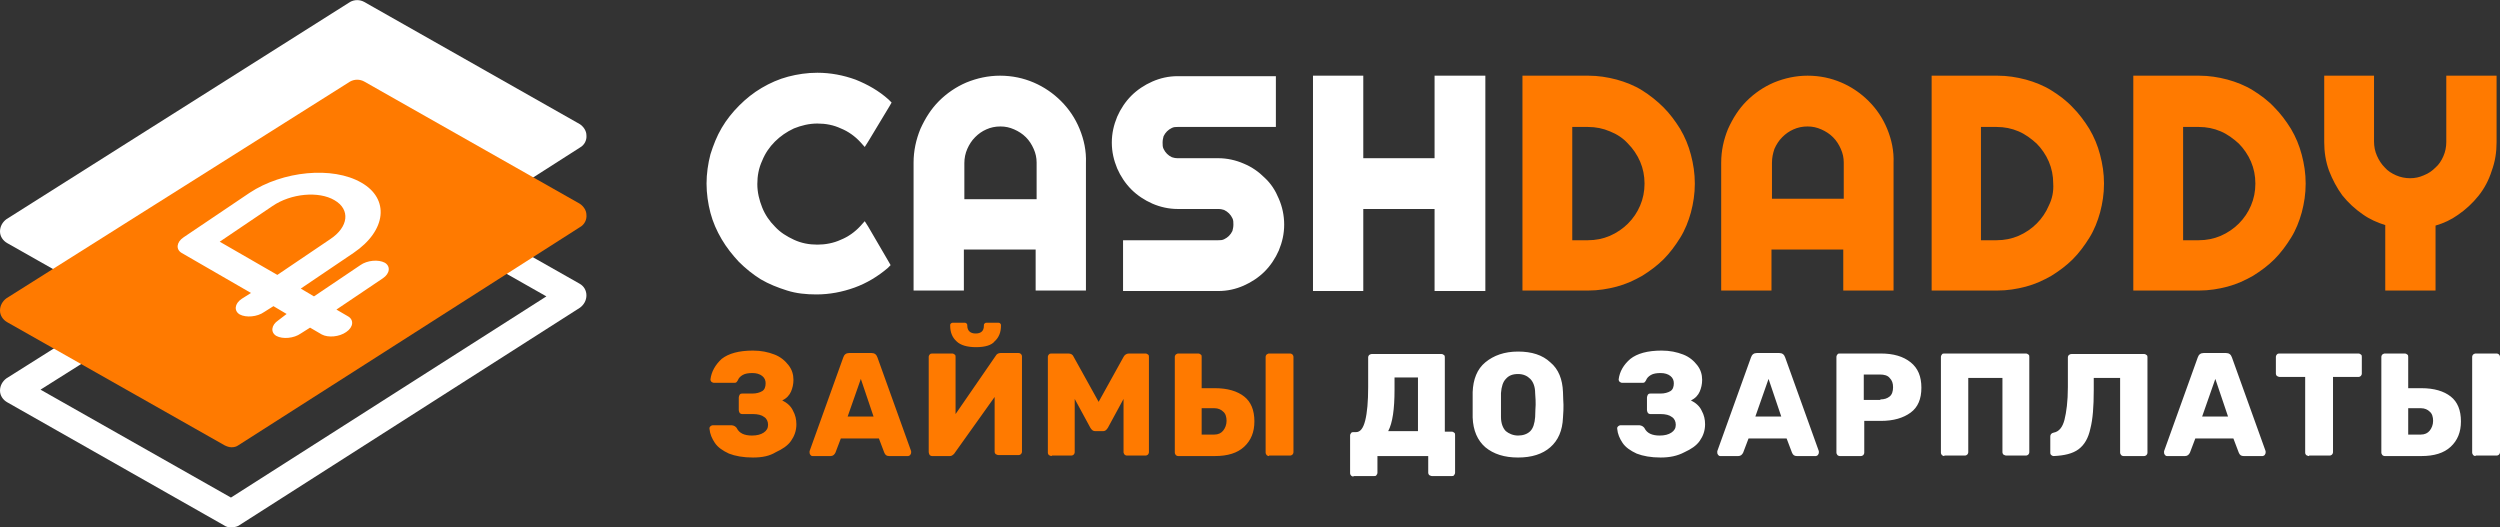
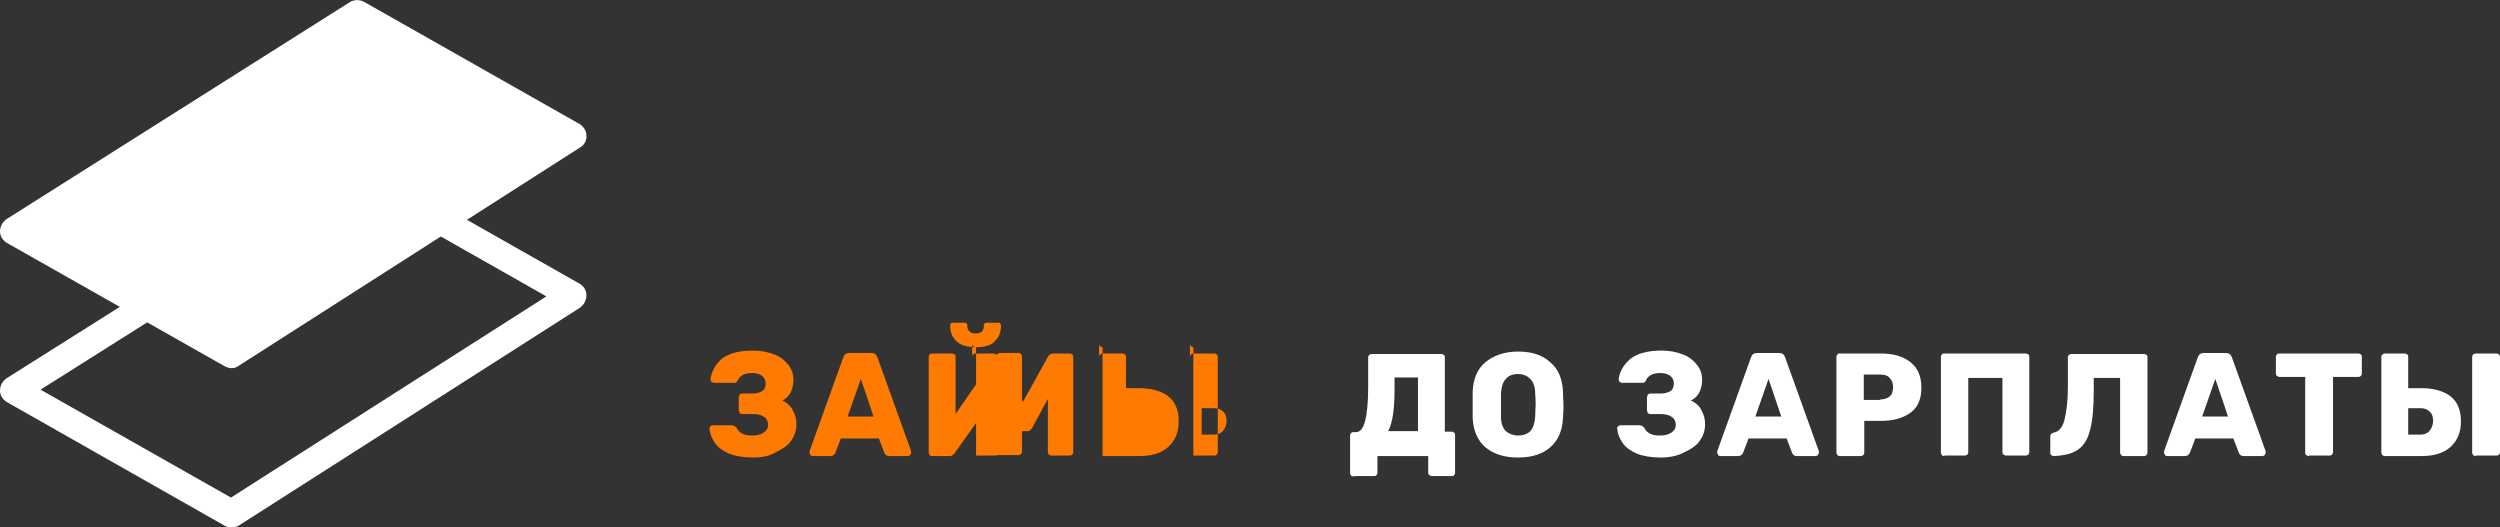
<svg xmlns="http://www.w3.org/2000/svg" version="1.1" id="Слой_1" x="0" y="0" viewBox="0 0 512 108" style="enable-background:new 0 0 512 108" xml:space="preserve">
  <rect x="0" y="0" width="512" height="108" fill="#333333" stroke="none" />
  <style>.st0{fill:#fff}.st1{fill:#ff7a00}</style>
  <path class="st0" d="M277.2 97.6c-.2 0-.4-.1-.5-.2s-.2-.3-.2-.5v-7.7c0-.2.1-.4.2-.5.1-.2.3-.2.5-.2h.5c.9 0 1.5-.8 1.9-2.4.4-1.6.6-3.9.6-6.8v-6.1c0-.2.1-.4.2-.5.2-.1.3-.2.6-.2h14.2c.2 0 .4.1.5.2.2.1.2.3.2.5v15.2h1.4c.2 0 .4.1.5.2.2.1.2.3.2.5v7.7c0 .2-.1.4-.2.5-.1.2-.3.2-.5.2h-4c-.2 0-.4-.1-.6-.2-.1-.1-.2-.3-.2-.5v-3.4h-10.4v3.4c0 .2-.1.4-.2.5-.1.2-.3.2-.5.2h-4.2v.1zm13.2-9.3v-11h-4.8v2.5c0 4-.4 6.8-1.3 8.5h6.1zm20.5 5.4c-2.8 0-5-.7-6.7-2.1-1.6-1.4-2.5-3.4-2.6-6.1v-5.2c.1-2.6.9-4.7 2.6-6.1 1.7-1.4 3.9-2.2 6.7-2.2 2.8 0 5 .7 6.6 2.2 1.7 1.4 2.5 3.5 2.6 6.1 0 1.2.1 2 .1 2.6s0 1.5-.1 2.6c-.1 2.7-1 4.7-2.6 6.1-1.6 1.4-3.8 2.1-6.6 2.1zm0-4.5c1 0 1.9-.3 2.5-.9s.9-1.6 1-2.9c0-1.2.1-2 .1-2.5s0-1.3-.1-2.4c0-1.3-.4-2.3-1-2.9-.6-.6-1.4-1-2.5-1s-1.9.3-2.5 1c-.6.6-.9 1.6-1 2.9v4.9c0 1.3.4 2.3 1 2.9.6.5 1.5.9 2.5.9zm29.2 4.5c-2 0-3.6-.3-4.9-.8-1.3-.6-2.3-1.3-2.9-2.2-.6-.9-1-1.8-1.1-2.9v-.1c0-.2.1-.3.2-.4s.3-.2.4-.2h4c.2 0 .4.1.6.2.1.1.3.2.4.4.5 1 1.5 1.5 3.1 1.5 1 0 1.8-.2 2.4-.6s.9-.9.9-1.6c0-.7-.3-1.3-.8-1.6-.5-.4-1.3-.6-2.3-.6H338c-.2 0-.4-.1-.5-.2-.1-.2-.2-.4-.2-.6v-2.6c0-.2.1-.4.2-.6.2-.2.3-.2.5-.2h2.1c.8 0 1.5-.2 2-.5s.7-.9.7-1.6c0-.6-.2-1.1-.7-1.5s-1.2-.6-2-.6-1.5.1-2 .4-.8.6-1 1.1c-.1.2-.2.3-.3.4-.1.1-.3.1-.5.1h-4.1c-.2 0-.3-.1-.5-.2-.1-.1-.2-.3-.2-.5.2-1.6 1-3 2.4-4.2 1.4-1.1 3.5-1.7 6.4-1.7 1.7 0 3.1.3 4.4.8s2.2 1.3 2.9 2.2c.7.9 1 1.9 1 3 0 .9-.2 1.7-.5 2.4s-.9 1.4-1.8 1.8c1 .5 1.8 1.2 2.2 2.1.5.9.7 1.8.7 2.8 0 1.3-.4 2.4-1.1 3.4s-1.8 1.7-3.1 2.3c-1.5.8-3.1 1.1-4.9 1.1zm12.2-.3c-.2 0-.3-.1-.4-.2s-.2-.3-.2-.5v-.3l6.9-19.2c.2-.6.6-.9 1.2-.9h4.6c.6 0 1 .3 1.2.9l6.9 19.2v.3c0 .2-.1.3-.2.5-.1.1-.3.2-.4.2H368c-.5 0-.8-.2-1-.7l-1.1-2.9h-7.8l-1.1 2.9c-.2.4-.5.7-1 .7h-3.7zm7.2-8.1h5.3l-2.6-7.7-2.7 7.7zm17.3 8.1c-.2 0-.4-.1-.5-.2-.1-.2-.2-.3-.2-.5V73.1c0-.2.1-.4.2-.5.1-.2.3-.2.5-.2h8.4c2.6 0 4.6.6 6.1 1.8s2.2 2.9 2.2 5.2c0 2.3-.7 4-2.2 5.1-1.5 1.1-3.5 1.7-6.1 1.7h-3.4v6.5c0 .2-.1.4-.2.5s-.3.2-.5.2h-4.3zm8.3-11.6c.8 0 1.4-.2 1.9-.6s.7-1.1.7-1.9-.2-1.4-.7-1.9c-.4-.5-1.1-.7-2-.7h-3.3v5.2h3.4v-.1zm13.1 11.6c-.2 0-.4-.1-.5-.2s-.2-.3-.2-.5V73.1c0-.2.1-.4.2-.5.1-.2.3-.2.5-.2h16.7c.2 0 .4.1.5.2.2.1.2.3.2.5v19.5c0 .2-.1.4-.2.5s-.3.2-.5.2h-4c-.2 0-.4-.1-.6-.2-.1-.1-.2-.3-.2-.5V77.4h-7v15.2c0 .2-.1.4-.2.5s-.3.2-.5.2h-4.2v.1zm36.7 0c-.2 0-.4-.1-.5-.2-.1-.2-.2-.3-.2-.5V77.4h-5.4v2.5c0 3.4-.2 6-.7 7.9-.4 1.9-1.2 3.3-2.4 4.2-1.2.9-2.9 1.3-5.1 1.4-.2 0-.4-.1-.5-.2-.2-.2-.2-.3-.2-.5v-3.3c0-.4.2-.7.7-.8 1.1-.2 1.8-1.1 2.2-2.6.4-1.6.7-3.8.7-6.7v-6.1c0-.2.1-.4.2-.5.2-.1.3-.2.6-.2h14.8c.2 0 .4.1.5.2.2.1.2.3.2.5v19.5c0 .2-.1.4-.2.5s-.3.2-.5.2h-4.2zm8.9 0c-.2 0-.3-.1-.4-.2s-.2-.3-.2-.5v-.3l6.9-19.2c.2-.6.6-.9 1.2-.9h4.6c.6 0 1 .3 1.2.9l6.9 19.2v.3c0 .2-.1.3-.2.5-.1.1-.3.2-.4.2h-3.9c-.5 0-.8-.2-1-.7l-1.1-2.9h-7.8l-1.1 2.9c-.2.4-.5.7-1 .7h-3.7zm7.2-8.1h5.3l-2.6-7.7-2.7 7.7zm21.9 8.1c-.2 0-.4-.1-.6-.2-.1-.1-.2-.3-.2-.5V77.2h-5.2c-.2 0-.4-.1-.6-.2-.1-.1-.2-.3-.2-.5v-3.4c0-.2.1-.4.2-.5.2-.2.3-.2.6-.2H483c.2 0 .4.1.5.2.2.1.2.3.2.5v3.4c0 .2-.1.4-.2.5s-.3.2-.5.2h-5.2v15.4c0 .2-.1.4-.2.5s-.3.2-.5.2h-4.2v.1zm15.5 0c-.2 0-.4-.1-.5-.2-.1-.2-.2-.3-.2-.5V73.1c0-.2.1-.4.2-.5.2-.1.3-.2.5-.2h4.1c.2 0 .4.1.5.2.2.1.2.3.2.5v6.4h2.7c2.6 0 4.6.6 6 1.7 1.4 1.1 2.1 2.8 2.1 5.1 0 2.2-.7 3.9-2.1 5.2-1.4 1.3-3.4 1.9-6 1.9h-7.5zm18.6 0c-.2 0-.4-.1-.5-.2-.1-.2-.2-.3-.2-.5V73.1c0-.2.1-.4.2-.5.2-.1.3-.2.5-.2h4.3c.2 0 .4.1.5.2s.2.3.2.5v19.5c0 .2-.1.4-.2.5s-.3.2-.5.2H507v.1zM495.8 89c.8 0 1.4-.3 1.8-.8s.7-1.2.7-2-.2-1.5-.7-1.9c-.4-.4-1-.7-1.8-.7h-2.6V89h2.6z" />
-   <path class="st1" d="M154.2 93.7c-2 0-3.6-.3-4.9-.8-1.3-.6-2.3-1.3-2.9-2.2-.6-.9-1-1.8-1.1-2.9v-.1c0-.2.1-.3.2-.4.1-.1.3-.2.4-.2h4c.2 0 .4.1.6.2.1.1.3.2.4.4.5 1 1.5 1.5 3.1 1.5 1 0 1.8-.2 2.4-.6.6-.4.9-.9.9-1.6 0-.7-.3-1.3-.8-1.6-.5-.4-1.3-.6-2.3-.6H152c-.2 0-.4-.1-.5-.2-.1-.2-.2-.4-.2-.6v-2.6c0-.2.1-.4.2-.6.2-.2.3-.2.5-.2h2.1c.8 0 1.5-.2 2-.5s.7-.9.7-1.6c0-.6-.2-1.1-.7-1.5s-1.2-.6-2-.6-1.5.1-2 .4-.8.6-1 1.1c-.1.2-.2.3-.3.4s-.3.1-.5.1h-4.1c-.2 0-.3-.1-.5-.2-.1-.1-.2-.3-.2-.5.2-1.6 1-3 2.3-4.2 1.4-1.1 3.5-1.7 6.4-1.7 1.7 0 3.1.3 4.4.8 1.3.5 2.2 1.3 2.9 2.2.7.9 1 1.9 1 3 0 .9-.2 1.7-.5 2.4s-.9 1.4-1.8 1.8c1 .5 1.8 1.2 2.2 2.1.5.9.7 1.8.7 2.8 0 1.3-.4 2.4-1.1 3.4-.7 1-1.8 1.7-3.1 2.3-1.3.8-2.8 1.1-4.7 1.1zm12.2-.3c-.2 0-.3-.1-.4-.2-.1-.1-.2-.3-.2-.5v-.3l6.9-19.2c.2-.6.6-.9 1.2-.9h4.6c.6 0 1 .3 1.2.9l6.9 19.2v.3c0 .2-.1.3-.2.5-.1.1-.3.2-.4.2h-3.9c-.5 0-.8-.2-1-.7l-1.1-2.9h-7.8l-1.1 2.9c-.2.4-.5.7-1 .7h-3.7zm7.2-8.1h5.3l-2.6-7.7-2.7 7.7zm17.3 8.1c-.2 0-.4-.1-.5-.2-.1-.2-.2-.4-.2-.6V73.1c0-.2.1-.4.2-.5.2-.2.3-.2.6-.2h4c.2 0 .4.1.5.2.2.1.2.3.2.5v11.7l8.2-11.9c.2-.4.6-.6 1-.6h3.7c.2 0 .4.1.5.2s.2.3.2.5v19.5c0 .2-.1.4-.2.5-.1.1-.3.2-.5.2h-4.1c-.2 0-.4-.1-.6-.2-.1-.1-.2-.3-.2-.5V81.3l-8.2 11.5c-.1.2-.3.3-.4.4-.1.1-.3.2-.6.2h-3.6zm9-22.3c-1.8 0-3.2-.4-4-1.2-.9-.8-1.3-1.9-1.3-3.2 0-.2 0-.3.1-.4.1-.1.2-.2.4-.2h2.5c.2 0 .3.1.4.2.1.1.1.2.1.4 0 1 .6 1.6 1.7 1.6s1.7-.5 1.7-1.6c0-.2 0-.3.1-.4.1-.1.2-.2.4-.2h2.5c.2 0 .3.1.4.2.1.1.1.2.1.4 0 1.3-.4 2.4-1.3 3.2-.6.8-2 1.2-3.8 1.2zm15.5 22.3c-.2 0-.4-.1-.6-.2-.1-.1-.2-.3-.2-.5V73.1c0-.2.1-.4.2-.5.2-.2.3-.2.6-.2h3.4c.5 0 .9.2 1.1.7l5.1 9.2 5.1-9.2c.2-.4.6-.7 1.1-.7h3.4c.2 0 .4.1.5.2.2.1.2.3.2.5v19.5c0 .2-.1.4-.2.5-.1.1-.3.2-.5.2h-3.8c-.2 0-.4-.1-.5-.2-.1-.2-.2-.3-.2-.5V81.7l-3.2 5.9c-.3.5-.6.7-1 .7h-1.6c-.4 0-.7-.2-1-.7l-3.2-5.9v10.9c0 .2-.1.4-.2.5-.1.1-.3.2-.5.2h-4v.1zm25.9 0c-.2 0-.4-.1-.5-.2-.1-.2-.2-.3-.2-.5V73.1c0-.2.1-.4.2-.5.2-.1.3-.2.5-.2h4.1c.2 0 .4.1.5.2.2.1.2.3.2.5v6.4h2.7c2.6 0 4.6.6 6 1.7 1.4 1.1 2.1 2.8 2.1 5.1 0 2.2-.7 3.9-2.1 5.2-1.4 1.3-3.4 1.9-6 1.9h-7.5zm18.6 0c-.2 0-.4-.1-.5-.2-.1-.2-.2-.3-.2-.5V73.1c0-.2.1-.4.2-.5.2-.1.3-.2.5-.2h4.3c.2 0 .4.1.5.2s.2.3.2.5v19.5c0 .2-.1.4-.2.5s-.3.2-.5.2h-4.3v.1zM248.7 89c.8 0 1.4-.3 1.8-.8.4-.5.7-1.2.7-2s-.2-1.5-.7-1.9c-.4-.4-1-.7-1.8-.7h-2.6V89h2.6z" />
-   <path class="st0" d="m177.8 46.4-.7-1.1-.9 1c-1.1 1.2-2.5 2.2-4 2.8-1.5.7-3.2 1-4.8 1-1.7 0-3.3-.3-4.8-1s-2.8-1.5-3.9-2.7c-1.1-1.1-2-2.4-2.6-3.9-.6-1.5-1-3.1-1-4.8s.3-3.3 1-4.8c.6-1.5 1.5-2.8 2.6-3.9s2.4-2 3.9-2.7c1.5-.6 3.1-1 4.8-1s3.3.3 4.8 1c1.5.6 2.9 1.6 4 2.8l.9 1 .7-1.1 4.4-7.3.4-.7-.6-.6c-2-1.8-4.3-3.1-6.8-4.1-2.5-.9-5.1-1.4-7.8-1.4-2.1 0-4.1.3-6 .8-1.9.5-3.7 1.3-5.4 2.3-1.7 1-3.2 2.2-4.6 3.6-1.4 1.4-2.6 2.9-3.6 4.6-1 1.7-1.7 3.5-2.3 5.4-.5 1.9-.8 4-.8 6s.3 4.1.8 6c.5 1.9 1.3 3.7 2.3 5.4 1 1.7 2.2 3.2 3.5 4.6 1.4 1.4 2.9 2.6 4.5 3.6 1.7 1 3.5 1.7 5.4 2.3 1.9.6 3.9.8 6 .8 2.7 0 5.3-.5 7.8-1.4s4.8-2.3 6.8-4l.6-.6-.4-.7-4.2-7.2zm125.4-30.9h-9.4v16.9h-14.6V15.5h-10.3v44.1h10.3V42.8h14.6v16.8h10.4V15.5zm-41.3 25.2c-.7-1.7-1.6-3.1-2.9-4.3-1.2-1.2-2.6-2.2-4.3-2.9-1.6-.7-3.4-1.1-5.2-1.1h-8.3c-.5 0-.9-.1-1.2-.2-.4-.2-.7-.4-1-.7s-.5-.6-.7-1c-.2-.4-.2-.8-.2-1.3s.1-.9.2-1.3c.2-.4.4-.7.7-1 .3-.3.6-.5 1-.7.4-.2.8-.2 1.2-.2h20.1V15.6h-20.1c-1.9 0-3.6.4-5.2 1.1-1.6.7-3.1 1.7-4.3 2.9-1.2 1.2-2.2 2.7-2.9 4.3-.7 1.7-1.1 3.4-1.1 5.3s.4 3.6 1.1 5.3c.7 1.6 1.7 3.1 2.9 4.3 1.2 1.2 2.7 2.2 4.3 2.9 1.6.7 3.4 1.1 5.2 1.1h8.3c.5 0 .9.1 1.2.2.4.2.7.4 1 .7.3.3.5.6.7 1s.2.8.2 1.3-.1.9-.2 1.3c-.2.4-.4.7-.7 1-.3.3-.6.5-1 .7s-.8.2-1.2.2H230v10.4h19.5c1.9 0 3.6-.4 5.2-1.1 1.6-.7 3.1-1.7 4.3-2.9 1.2-1.2 2.2-2.7 2.9-4.3.7-1.7 1.1-3.4 1.1-5.3s-.4-3.7-1.1-5.3zm-40.8-14.3c-.9-2.2-2.2-4.1-3.8-5.7-1.6-1.6-3.5-2.9-5.6-3.8-2.1-.9-4.4-1.4-6.9-1.4-2.4 0-4.7.5-6.9 1.4-2.1.9-4 2.2-5.6 3.8-1.6 1.6-2.8 3.5-3.8 5.7-.9 2.2-1.4 4.5-1.4 6.9v26.2h10.3v-8.4h14.7v8.4h10.3V33.4c.1-2.5-.4-4.8-1.3-7zm-8.9 14.4h-14.7v-7.4c0-1 .2-2 .6-2.9.4-.9.9-1.7 1.6-2.4.7-.7 1.4-1.2 2.3-1.6.9-.4 1.8-.6 2.9-.6 1 0 1.9.2 2.8.6.9.4 1.7.9 2.4 1.6s1.2 1.5 1.6 2.4c.4.9.6 1.8.6 2.8v7.5h-.1z" />
-   <path class="st1" d="M346.3 31.7c-.5-1.9-1.2-3.6-2.2-5.3-1-1.6-2.1-3.1-3.4-4.4-1.3-1.3-2.8-2.5-4.4-3.5-1.6-1-3.4-1.7-5.2-2.2-1.9-.5-3.8-.8-5.8-.8h-13.5v44h13.5c2 0 3.9-.3 5.8-.8s3.6-1.3 5.2-2.2c1.6-1 3.1-2.1 4.4-3.4 1.3-1.3 2.4-2.8 3.4-4.4 1-1.6 1.7-3.4 2.2-5.2.5-1.9.8-3.8.8-5.9 0-2.1-.3-4-.8-5.9zm-12.9-2.3c1 1 1.9 2.3 2.5 3.7.6 1.4.9 2.9.9 4.5s-.3 3.1-.9 4.5c-.6 1.4-1.4 2.6-2.5 3.7-1 1-2.3 1.9-3.7 2.5-1.4.6-2.9.9-4.5.9H322V26h3.2c1.6 0 3.1.3 4.5.9 1.5.6 2.7 1.4 3.7 2.5zm176.9-13.9H501v13.6c0 1-.2 2-.6 2.9-.4.9-.9 1.7-1.6 2.3-.7.7-1.4 1.2-2.4 1.6-.9.4-1.8.6-2.8.6s-2-.2-2.9-.6c-.9-.4-1.7-.9-2.3-1.6-.7-.7-1.2-1.5-1.6-2.4-.4-.9-.6-1.9-.6-2.9V15.5H476v13.6c0 2 .3 4 1 5.9.7 1.8 1.6 3.5 2.7 5 1.2 1.5 2.6 2.8 4.2 3.9 1.4 1 3 1.7 4.6 2.2v13.4h10.3V46.2c1.7-.5 3.2-1.2 4.6-2.2 1.6-1.1 3-2.4 4.2-3.9 1.2-1.5 2.1-3.2 2.7-5.1.7-1.9 1-3.8 1-5.9V15.5h-1zm-20.8 29.9zm-59.4-13.7c-.5-1.9-1.2-3.6-2.2-5.3-1-1.6-2.1-3.1-3.4-4.4-1.3-1.4-2.8-2.5-4.4-3.5-1.6-1-3.4-1.7-5.2-2.2-1.9-.5-3.8-.8-5.8-.8h-13.5v44h13.5c2 0 3.9-.3 5.8-.8s3.6-1.3 5.2-2.2c1.6-1 3.1-2.1 4.4-3.4 1.3-1.3 2.4-2.8 3.4-4.4 1-1.6 1.7-3.4 2.2-5.2.5-1.9.8-3.8.8-5.9 0-2.1-.3-4-.8-5.9zm-10.5 10.4c-.6 1.4-1.4 2.6-2.5 3.7-1 1-2.3 1.9-3.7 2.5-1.4.6-2.9.9-4.5.9h-3.2V26h3.2c1.6 0 3.1.3 4.5.9 1.4.6 2.6 1.5 3.7 2.5 1 1 1.9 2.3 2.5 3.7.6 1.4.9 2.9.9 4.5.1 1.6-.2 3.1-.9 4.5zm51.8-10.4c-.5-1.9-1.2-3.6-2.2-5.3-1-1.6-2.1-3.1-3.4-4.4-1.3-1.4-2.8-2.5-4.4-3.5-1.6-1-3.4-1.7-5.2-2.2-1.9-.5-3.8-.8-5.8-.8h-13.5v44h13.5c2 0 3.9-.3 5.8-.8s3.6-1.3 5.2-2.2c1.6-1 3.1-2.1 4.4-3.4 1.3-1.3 2.4-2.8 3.4-4.4 1-1.6 1.7-3.4 2.2-5.2.5-1.9.8-3.8.8-5.9 0-2.1-.3-4-.8-5.9zM461 42.1c-.6 1.4-1.4 2.6-2.5 3.7-1 1-2.3 1.9-3.7 2.5-1.4.6-2.9.9-4.5.9h-3.2V26h3.2c1.6 0 3.1.3 4.5.9 1.4.6 2.6 1.5 3.7 2.5 1 1 1.9 2.3 2.5 3.7.6 1.4.9 2.9.9 4.5s-.3 3.1-.9 4.5zm-74.5-15.7c-.9-2.2-2.2-4.1-3.8-5.7-1.6-1.6-3.5-2.9-5.6-3.8-2.1-.9-4.4-1.4-6.9-1.4-2.4 0-4.7.5-6.9 1.4-2.1.9-4 2.2-5.6 3.8-1.6 1.6-2.8 3.5-3.8 5.7-.9 2.2-1.4 4.5-1.4 6.9v26.2h10.3v-8.4h14.7v8.4h10.3V33.4c.1-2.5-.4-4.8-1.3-7zm-23.1 4.1c.4-.9.9-1.7 1.6-2.4.7-.7 1.4-1.2 2.3-1.6.9-.4 1.8-.6 2.9-.6 1 0 1.9.2 2.8.6.9.4 1.7.9 2.4 1.6.7.7 1.2 1.5 1.6 2.4.4.9.6 1.8.6 2.8v7.4h-14.7v-7.4c0-1 .2-1.9.5-2.8z" />
+   <path class="st1" d="M154.2 93.7c-2 0-3.6-.3-4.9-.8-1.3-.6-2.3-1.3-2.9-2.2-.6-.9-1-1.8-1.1-2.9v-.1c0-.2.1-.3.2-.4.1-.1.3-.2.4-.2h4c.2 0 .4.1.6.2.1.1.3.2.4.4.5 1 1.5 1.5 3.1 1.5 1 0 1.8-.2 2.4-.6.6-.4.9-.9.9-1.6 0-.7-.3-1.3-.8-1.6-.5-.4-1.3-.6-2.3-.6H152c-.2 0-.4-.1-.5-.2-.1-.2-.2-.4-.2-.6v-2.6c0-.2.1-.4.2-.6.2-.2.3-.2.5-.2h2.1c.8 0 1.5-.2 2-.5s.7-.9.7-1.6c0-.6-.2-1.1-.7-1.5s-1.2-.6-2-.6-1.5.1-2 .4-.8.6-1 1.1c-.1.2-.2.3-.3.4s-.3.1-.5.1h-4.1c-.2 0-.3-.1-.5-.2-.1-.1-.2-.3-.2-.5.2-1.6 1-3 2.3-4.2 1.4-1.1 3.5-1.7 6.4-1.7 1.7 0 3.1.3 4.4.8 1.3.5 2.2 1.3 2.9 2.2.7.9 1 1.9 1 3 0 .9-.2 1.7-.5 2.4s-.9 1.4-1.8 1.8c1 .5 1.8 1.2 2.2 2.1.5.9.7 1.8.7 2.8 0 1.3-.4 2.4-1.1 3.4-.7 1-1.8 1.7-3.1 2.3-1.3.8-2.8 1.1-4.7 1.1zm12.2-.3c-.2 0-.3-.1-.4-.2-.1-.1-.2-.3-.2-.5v-.3l6.9-19.2c.2-.6.6-.9 1.2-.9h4.6c.6 0 1 .3 1.2.9l6.9 19.2v.3c0 .2-.1.3-.2.5-.1.1-.3.2-.4.2h-3.9c-.5 0-.8-.2-1-.7l-1.1-2.9h-7.8l-1.1 2.9c-.2.4-.5.7-1 .7h-3.7zm7.2-8.1h5.3l-2.6-7.7-2.7 7.7zm17.3 8.1c-.2 0-.4-.1-.5-.2-.1-.2-.2-.4-.2-.6V73.1c0-.2.1-.4.2-.5.2-.2.3-.2.6-.2h4c.2 0 .4.1.5.2.2.1.2.3.2.5v11.7l8.2-11.9c.2-.4.6-.6 1-.6h3.7c.2 0 .4.1.5.2s.2.3.2.5v19.5c0 .2-.1.4-.2.5-.1.1-.3.2-.5.2h-4.1c-.2 0-.4-.1-.6-.2-.1-.1-.2-.3-.2-.5V81.3l-8.2 11.5c-.1.2-.3.3-.4.4-.1.1-.3.2-.6.2h-3.6zm9-22.3c-1.8 0-3.2-.4-4-1.2-.9-.8-1.3-1.9-1.3-3.2 0-.2 0-.3.1-.4.1-.1.2-.2.4-.2h2.5c.2 0 .3.1.4.2.1.1.1.2.1.4 0 1 .6 1.6 1.7 1.6s1.7-.5 1.7-1.6c0-.2 0-.3.1-.4.1-.1.2-.2.4-.2h2.5c.2 0 .3.1.4.2.1.1.1.2.1.4 0 1.3-.4 2.4-1.3 3.2-.6.8-2 1.2-3.8 1.2zc-.2 0-.4-.1-.6-.2-.1-.1-.2-.3-.2-.5V73.1c0-.2.1-.4.2-.5.2-.2.3-.2.6-.2h3.4c.5 0 .9.2 1.1.7l5.1 9.2 5.1-9.2c.2-.4.6-.7 1.1-.7h3.4c.2 0 .4.1.5.2.2.1.2.3.2.5v19.5c0 .2-.1.4-.2.5-.1.1-.3.2-.5.2h-3.8c-.2 0-.4-.1-.5-.2-.1-.2-.2-.3-.2-.5V81.7l-3.2 5.9c-.3.5-.6.7-1 .7h-1.6c-.4 0-.7-.2-1-.7l-3.2-5.9v10.9c0 .2-.1.4-.2.5-.1.1-.3.2-.5.2h-4v.1zm25.9 0c-.2 0-.4-.1-.5-.2-.1-.2-.2-.3-.2-.5V73.1c0-.2.1-.4.2-.5.2-.1.3-.2.5-.2h4.1c.2 0 .4.1.5.2.2.1.2.3.2.5v6.4h2.7c2.6 0 4.6.6 6 1.7 1.4 1.1 2.1 2.8 2.1 5.1 0 2.2-.7 3.9-2.1 5.2-1.4 1.3-3.4 1.9-6 1.9h-7.5zm18.6 0c-.2 0-.4-.1-.5-.2-.1-.2-.2-.3-.2-.5V73.1c0-.2.1-.4.2-.5.2-.1.3-.2.5-.2h4.3c.2 0 .4.1.5.2s.2.3.2.5v19.5c0 .2-.1.4-.2.5s-.3.2-.5.2h-4.3v.1zM248.7 89c.8 0 1.4-.3 1.8-.8.4-.5.7-1.2.7-2s-.2-1.5-.7-1.9c-.4-.4-1-.7-1.8-.7h-2.6V89h2.6z" />
  <path class="st0" d="M47.3 108c-.5 0-1-.1-1.4-.4L1.5 82.4C.6 81.9 0 81 0 80s.5-1.9 1.3-2.5l70.4-44.4c.9-.5 2-.6 2.9 0l44.1 25c.9.5 1.4 1.4 1.4 2.4s-.5 1.9-1.3 2.5l-70 44.7c-.4.2-.9.3-1.5.3zm-39-28.2 39 22.1 64.6-41.2-38.6-21.9-65 41z" />
  <path class="st0" d="M118.7 25.4 74.6.4c-.9-.5-2-.5-2.9 0L1.3 44.9c-.8.6-1.3 1.5-1.3 2.5s.6 1.9 1.5 2.4L46 75c.4.2.9.4 1.4.4s1-.1 1.5-.5l69.9-44.7c.9-.5 1.4-1.5 1.3-2.5 0-.9-.6-1.8-1.4-2.3z" />
-   <path class="st1" d="m118.7 41.7-44.1-25c-.9-.5-2-.5-2.9 0L1.3 61.1c-.8.6-1.3 1.5-1.3 2.5s.6 1.9 1.5 2.4L46 91.2c.4.2.9.4 1.4.4s1-.1 1.4-.4l70-44.7c.9-.5 1.4-1.5 1.3-2.5 0-.9-.6-1.8-1.4-2.3z" />
-   <path d="M72.4 51.8c6.8-4.6 7.4-11.1 1.6-14.4-5.9-3.4-16.1-2.4-22.9 2.1l-13.5 9.1c-1.5 1-1.6 2.5-.4 3.2L51.4 60l-1.9 1.2c-1.5 1-1.6 2.5-.4 3.2 1.3.7 3.6.5 5-.5l1.9-1.2 2.7 1.6-1.7 1.3c-1.5 1-1.6 2.5-.4 3.2 1.3.7 3.6.5 5-.5l1.9-1.2 2.4 1.4c1.3.7 3.6.5 5-.5 1.5-1 1.6-2.5.4-3.2l-2.4-1.4 9.5-6.4c1.5-1 1.6-2.5.4-3.2-1.3-.7-3.6-.5-5 .5l-9.5 6.4-2.7-1.6 10.8-7.3zM45 49.5l10.8-7.3c3.8-2.6 9.5-3.1 12.7-1.2 3.3 1.9 2.9 5.5-.9 8l-10.8 7.3L45 49.5z" style="fill:#fff" />
</svg>